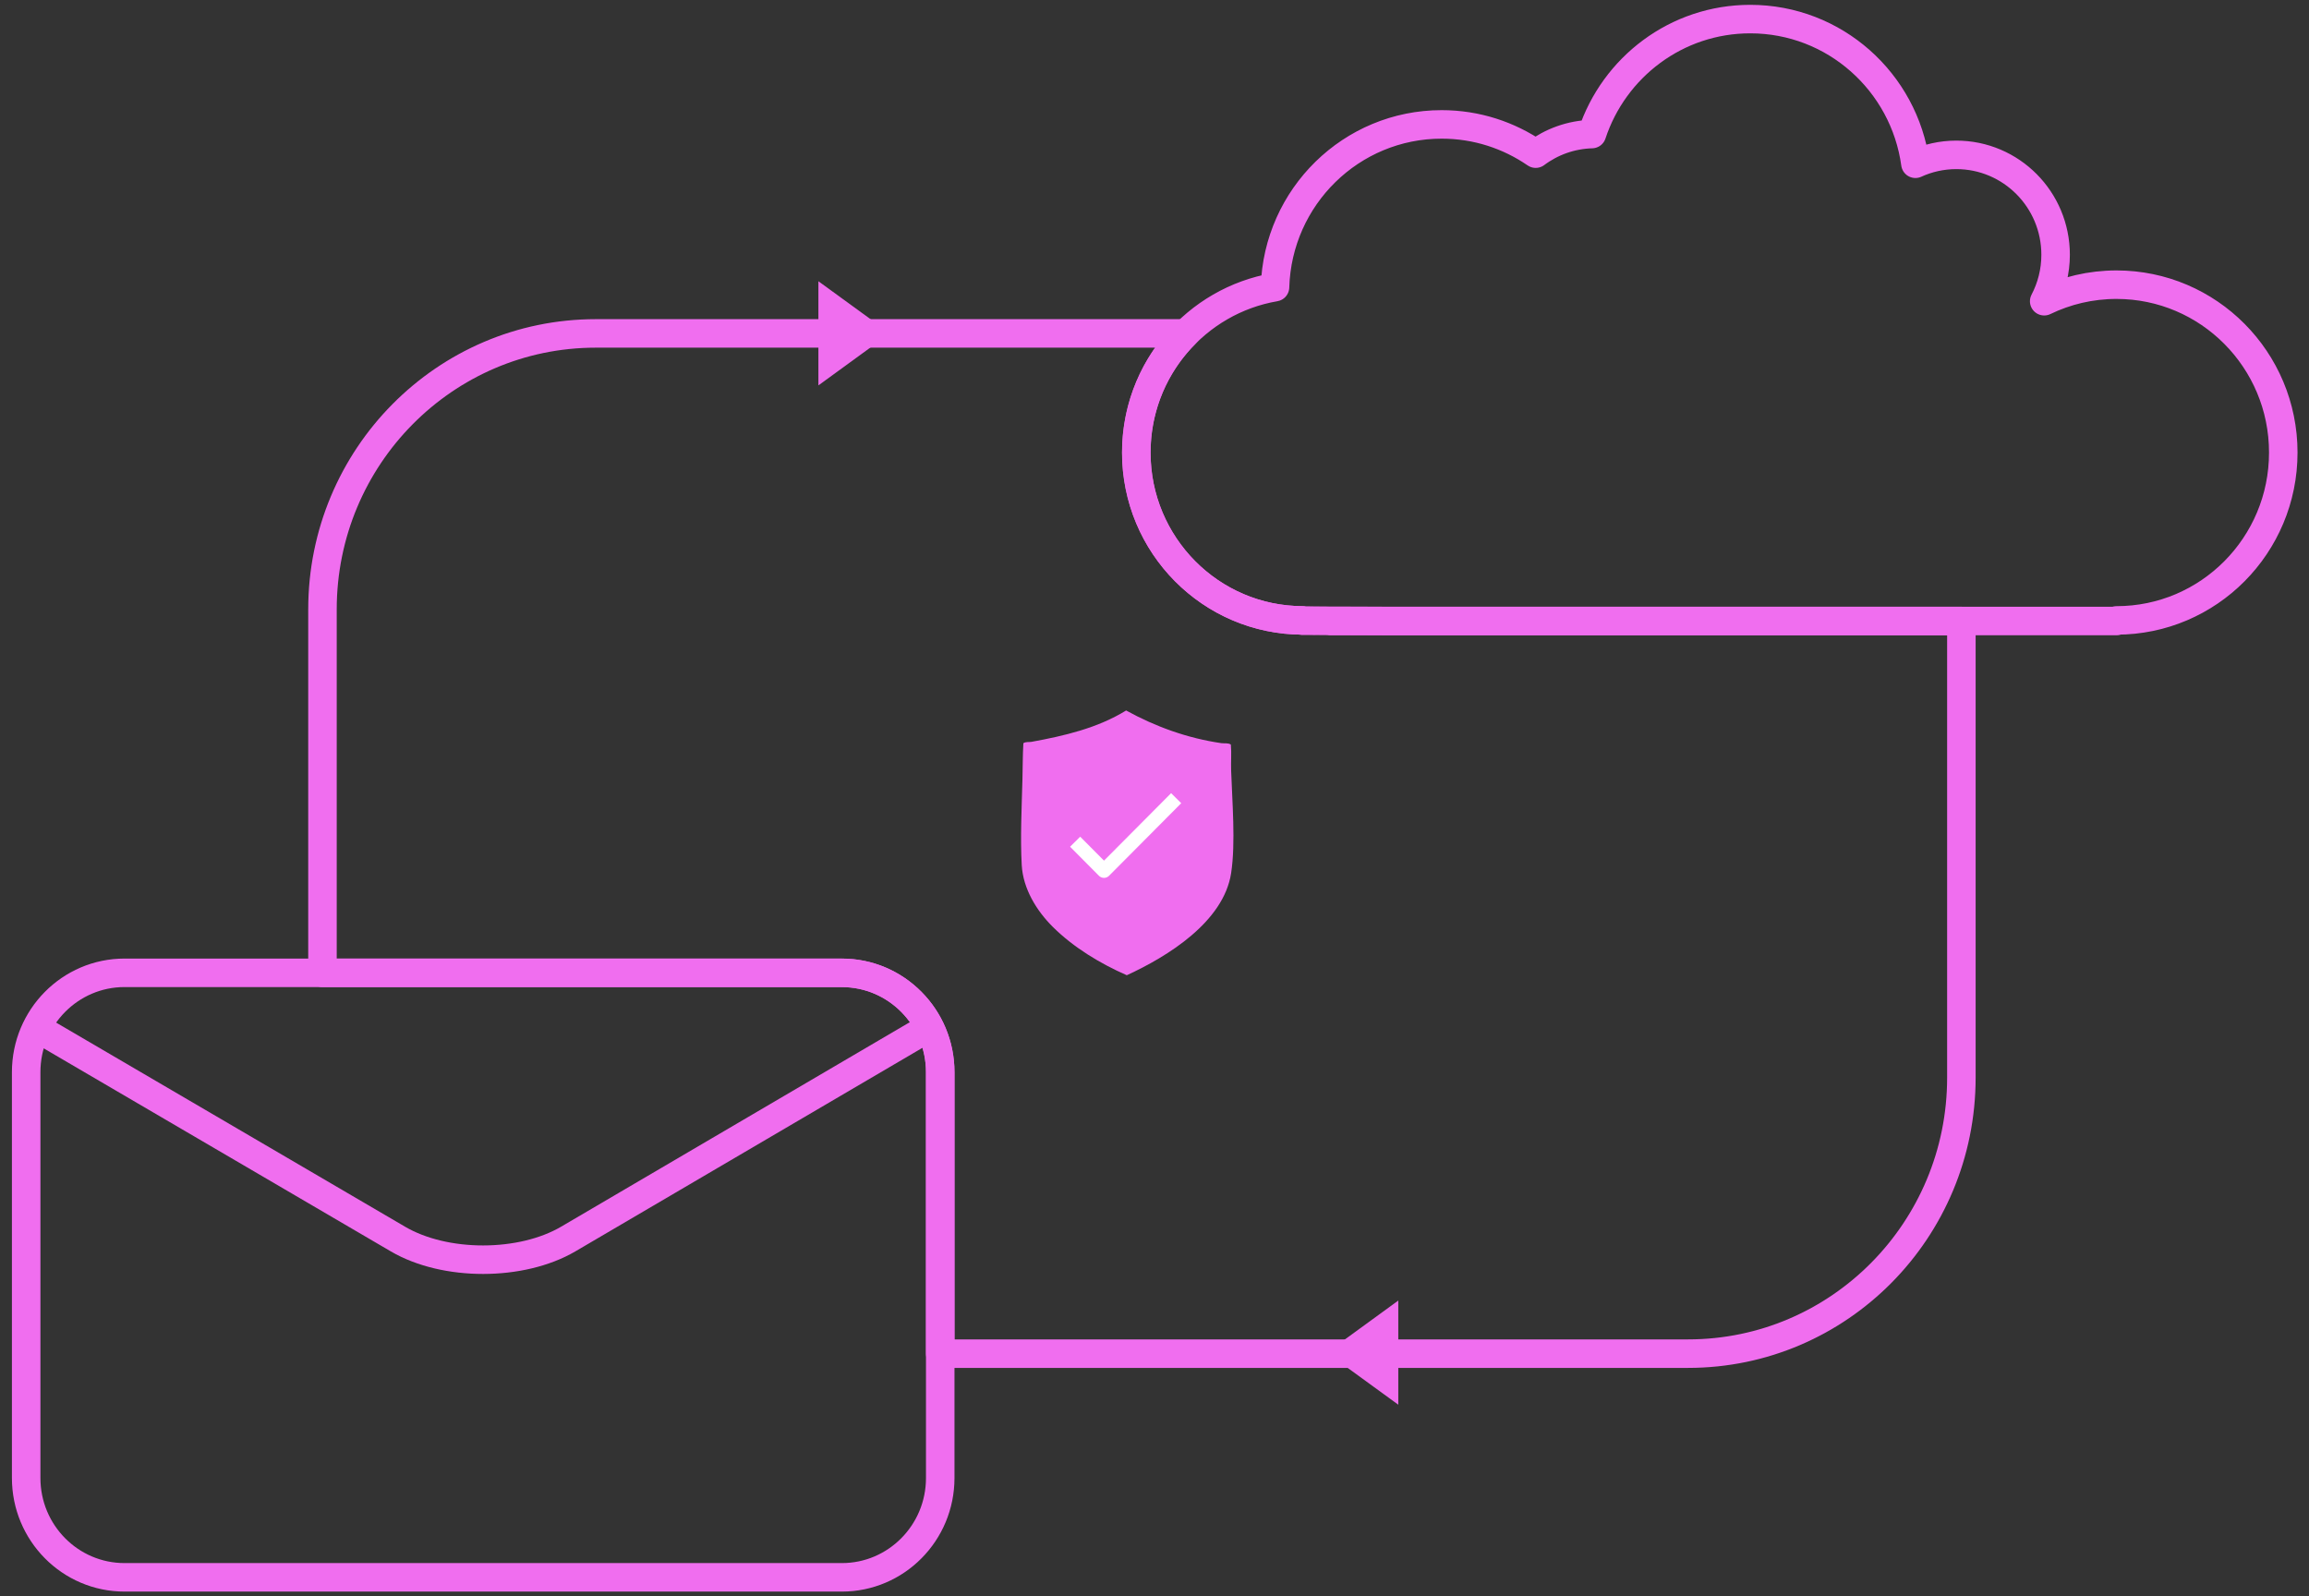
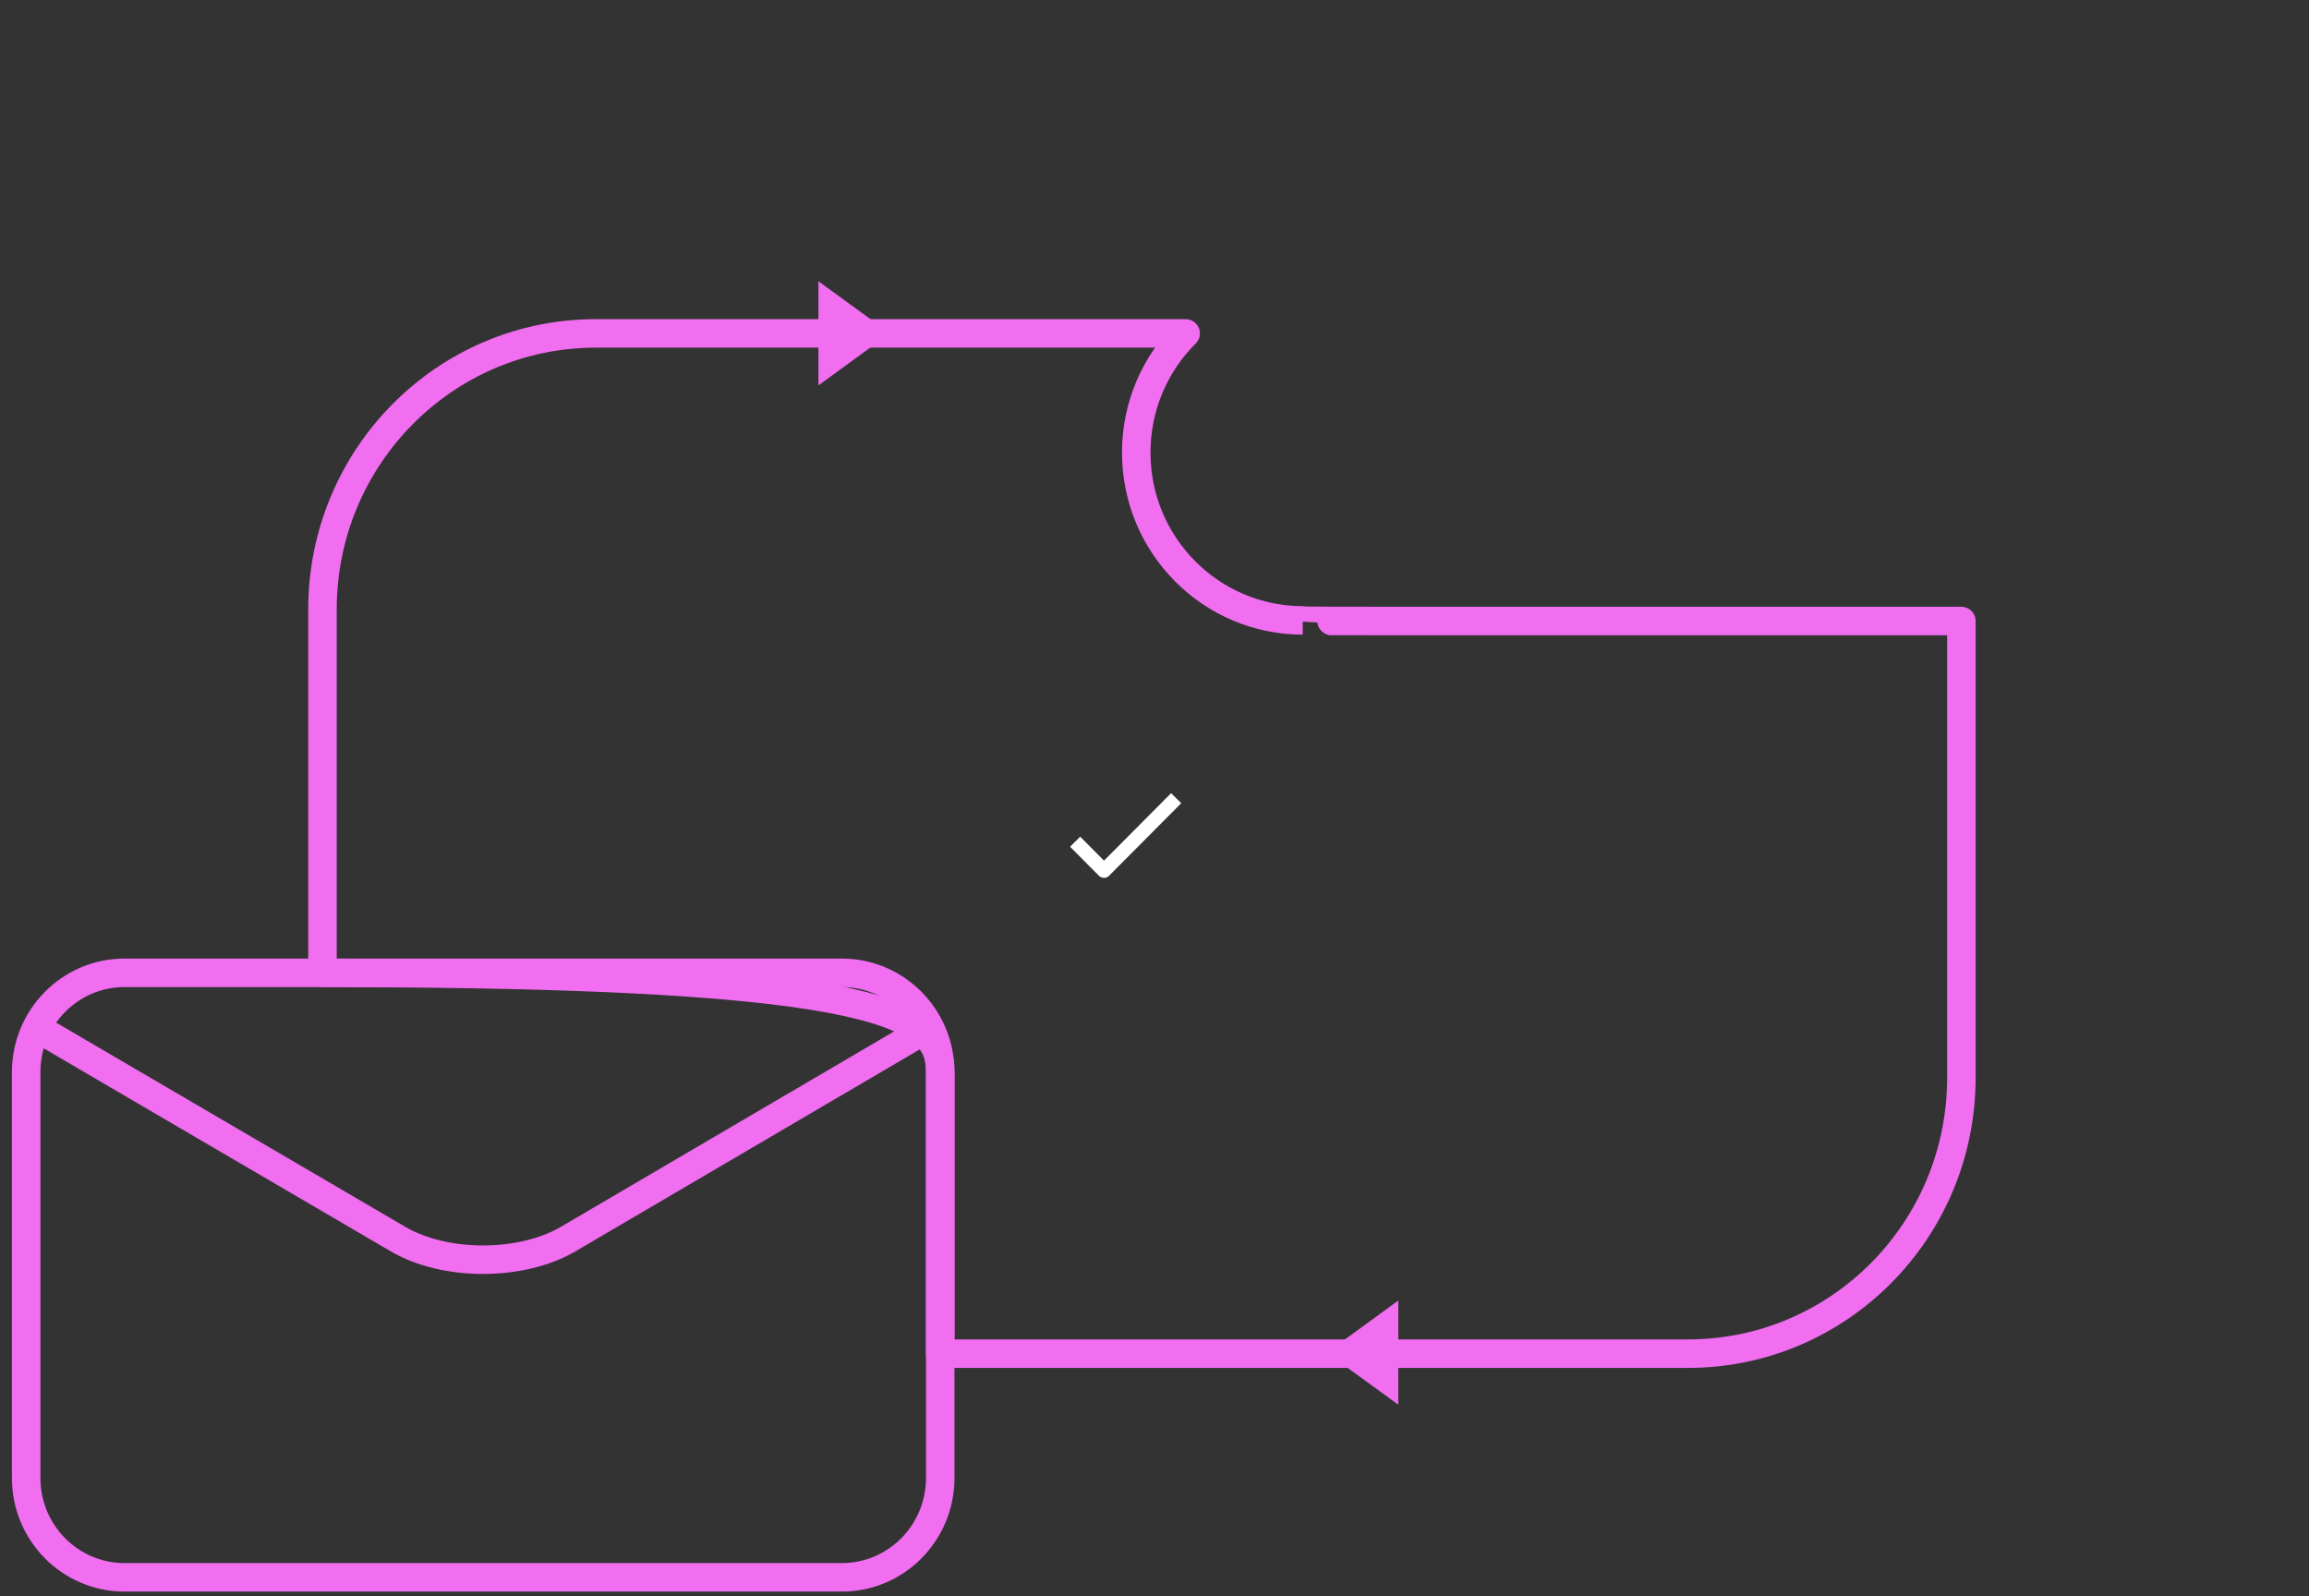
<svg xmlns="http://www.w3.org/2000/svg" width="162" height="112" viewBox="0 0 162 112" fill="none">
  <rect x="0" y="0" width="162" height="112" fill="#333333" stroke="none" />
  <path d="M2.672 72.163L27.929 86.936C31.227 88.864 36.573 88.861 39.871 86.928L65.131 72.113" stroke="#F06EEF" stroke-width="2" stroke-linejoin="round" />
-   <path d="M83.186 23.392H41.8C31.211 23.392 22.625 32.062 22.625 42.753V68.256H59.065C62.876 68.256 65.967 71.377 65.967 75.226V94.971H118.437C129.025 94.971 137.611 86.301 137.611 75.609V43.57H98.303C94.492 43.57 91.401 43.562 91.401 43.551V43.528C84.946 43.516 79.719 38.25 79.719 31.752C79.719 28.484 81.042 25.526 83.182 23.396L83.186 23.392Z" stroke="#F06EEF" stroke-width="2" stroke-linejoin="round" />
+   <path d="M83.186 23.392H41.8C31.211 23.392 22.625 32.062 22.625 42.753V68.256C62.876 68.256 65.967 71.377 65.967 75.226V94.971H118.437C129.025 94.971 137.611 86.301 137.611 75.609V43.57H98.303C94.492 43.57 91.401 43.562 91.401 43.551V43.528C84.946 43.516 79.719 38.25 79.719 31.752C79.719 28.484 81.042 25.526 83.182 23.396L83.186 23.392Z" stroke="#F06EEF" stroke-width="2" stroke-linejoin="round" />
  <path d="M59.065 68.252H8.739C4.926 68.252 1.836 71.373 1.836 75.222V103.695C1.836 107.544 4.926 110.665 8.739 110.665H59.065C62.877 110.665 65.967 107.544 65.967 103.695V75.222C65.967 71.373 62.877 68.252 59.065 68.252Z" stroke="#F06EEF" stroke-width="2" stroke-linejoin="round" />
-   <path d="M160.195 31.748C160.195 25.247 154.956 19.973 148.494 19.973C146.677 19.973 144.955 20.391 143.421 21.134C143.931 20.159 144.222 19.051 144.222 17.874C144.222 14.002 141.105 10.865 137.254 10.865C136.23 10.865 135.26 11.09 134.386 11.489C133.6 5.754 128.714 1.339 122.797 1.339C117.623 1.339 113.236 4.72 111.691 9.405C110.214 9.448 108.853 9.951 107.745 10.78C105.865 9.487 103.595 8.728 101.148 8.728C94.805 8.728 89.644 13.808 89.456 20.147C83.933 21.092 79.727 25.924 79.727 31.752C79.727 38.25 84.954 43.516 91.408 43.528V43.551C91.408 43.551 94.499 43.57 98.311 43.57H148.494V43.528C154.956 43.528 160.195 38.258 160.195 31.752V31.748Z" stroke="#F06EEF" stroke-width="2" stroke-linejoin="round" />
  <path d="M62.44 23.384L57.42 19.732V27.039L62.44 23.384Z" fill="#F06EEF" />
  <path d="M93.084 94.901L98.104 91.246V98.553L93.084 94.901Z" fill="#F06EEF" />
-   <path d="M73.886 65.05C72.732 63.911 71.777 62.358 71.685 60.693C71.577 58.765 71.685 56.6 71.735 54.66C71.758 53.82 71.75 52.984 71.8 52.143C71.969 52.027 72.191 52.078 72.367 52.047C74.665 51.628 77 51.086 79.009 49.847C81.092 50.993 83.339 51.799 85.694 52.14C85.909 52.17 86.154 52.109 86.357 52.236C86.411 52.833 86.357 53.437 86.376 54.037C86.449 56.221 86.702 59.137 86.376 61.259C85.851 64.682 81.909 67.114 79.055 68.422C77.192 67.602 75.343 66.49 73.882 65.046" fill="#F06EEF" />
  <path d="M75.432 59.054L77.457 61.091L82.52 56" stroke="white" stroke-linejoin="round" />
</svg>